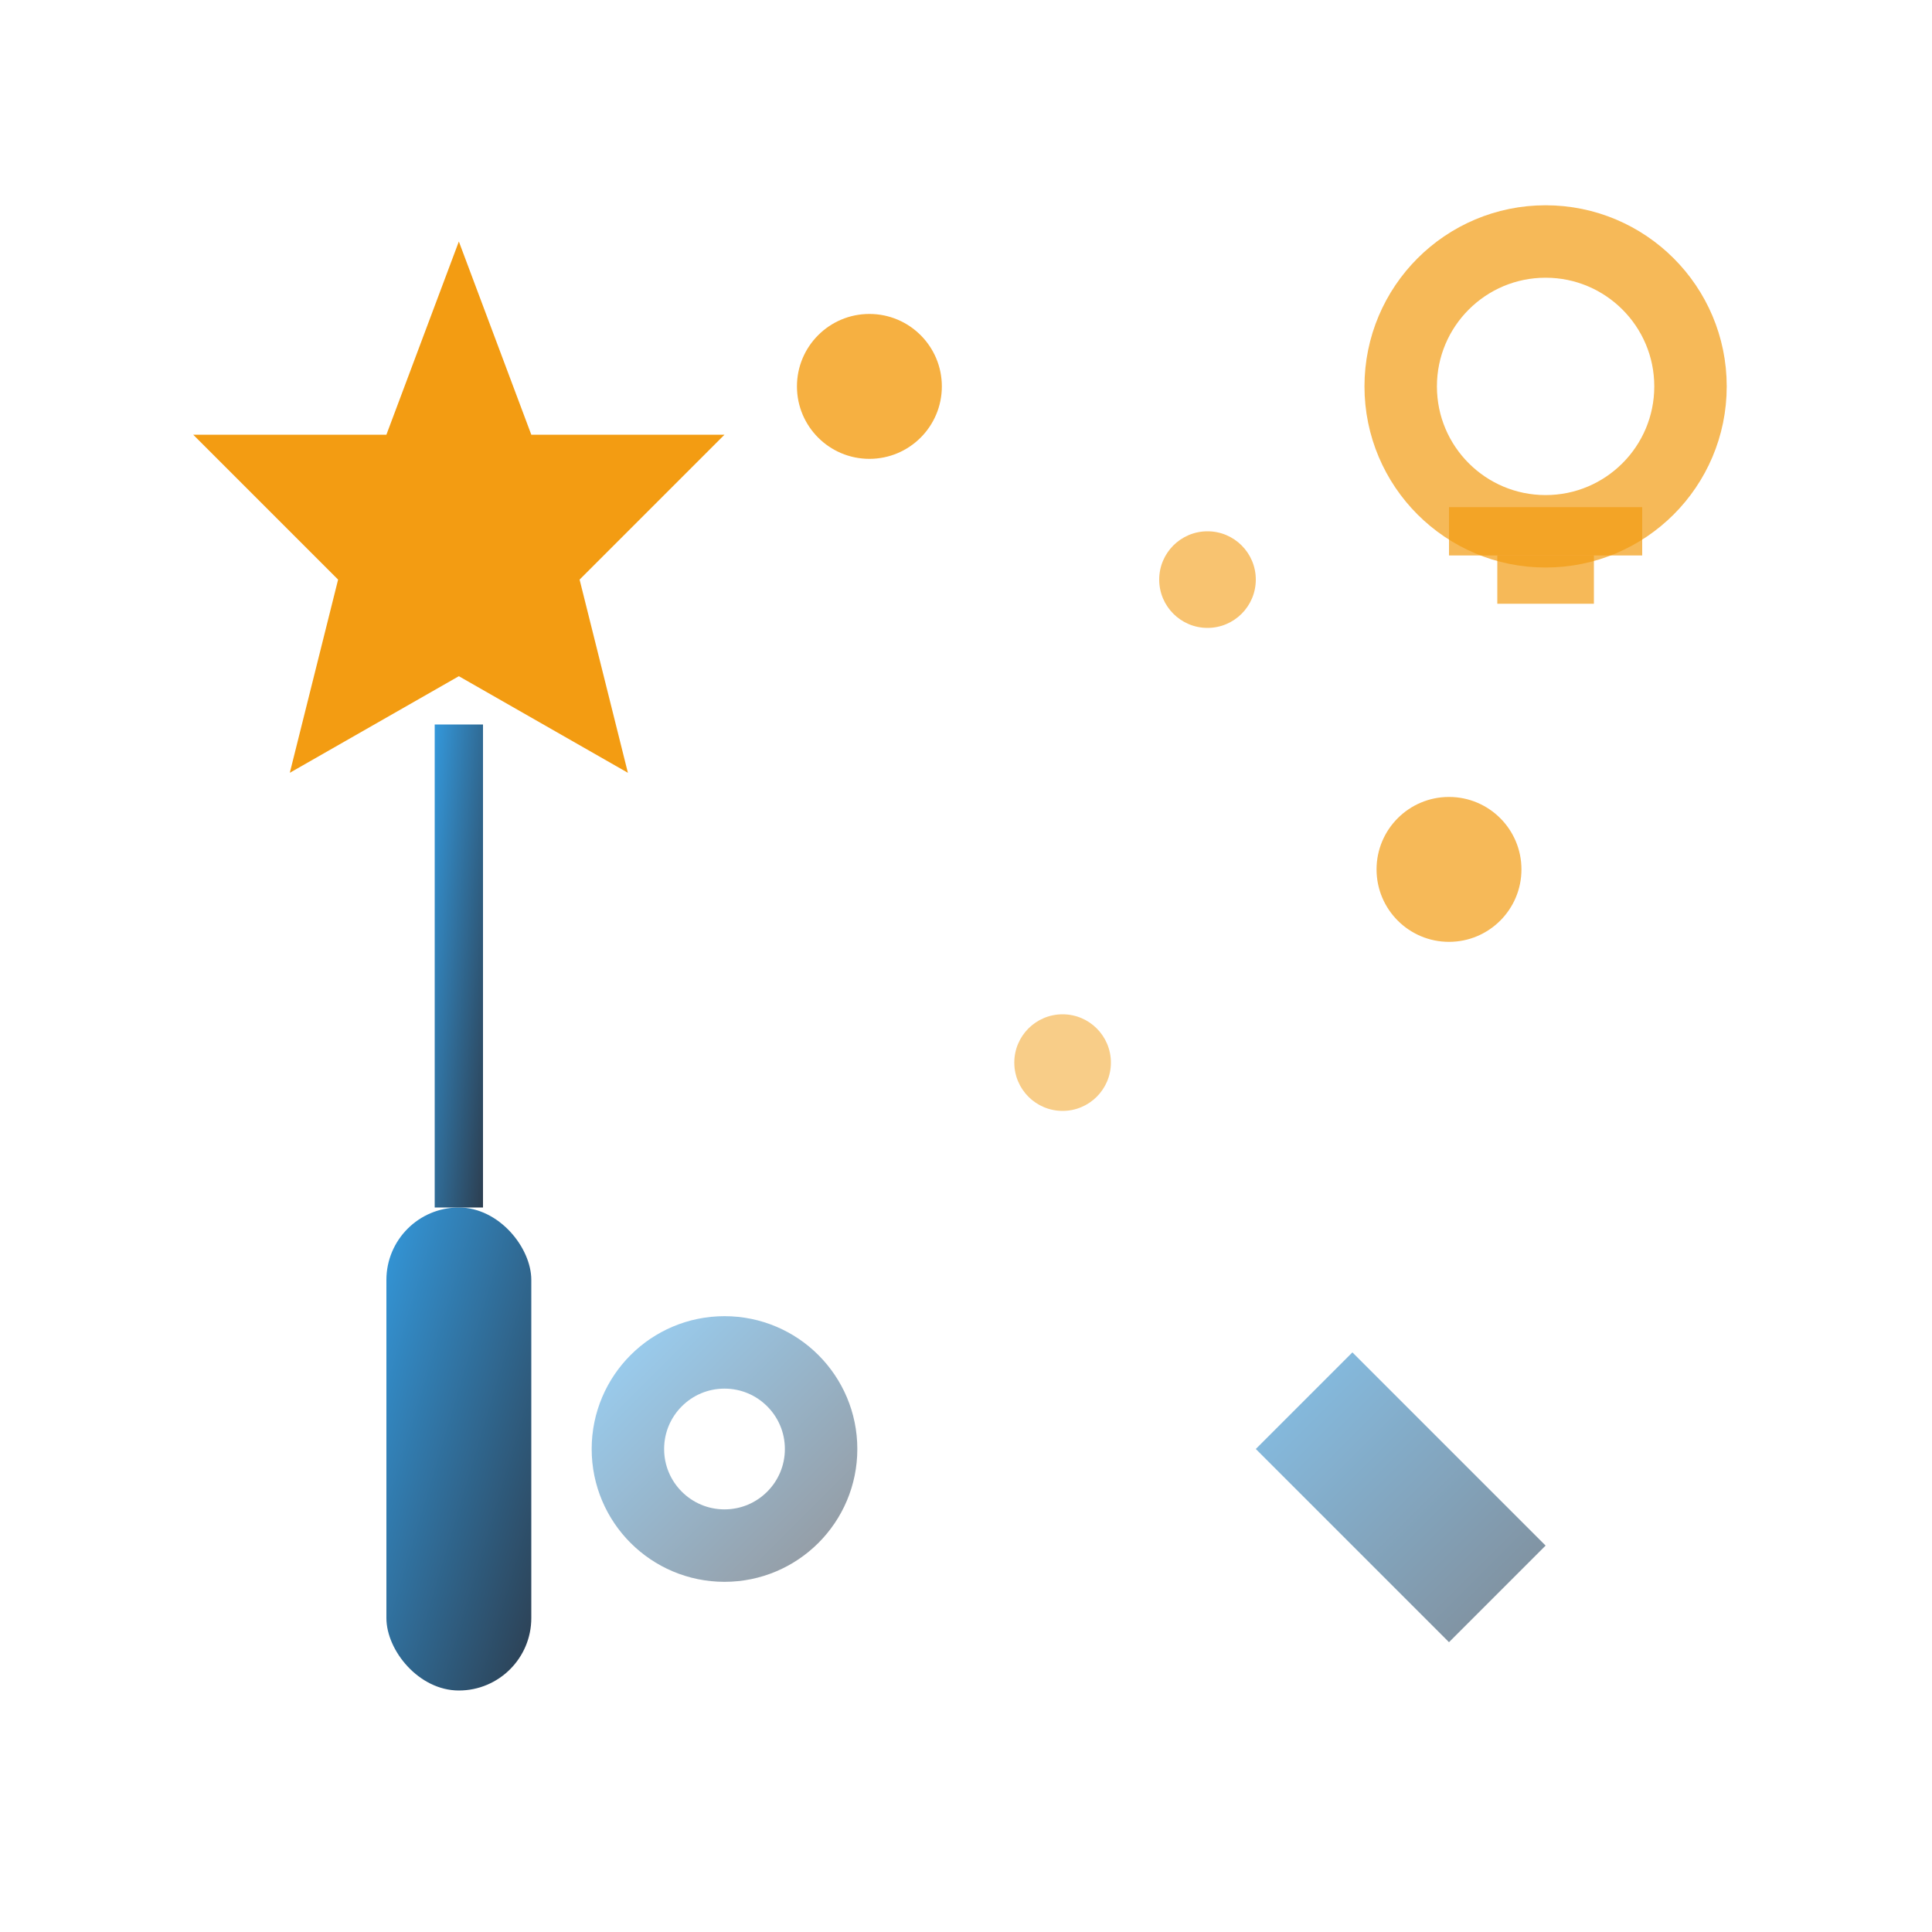
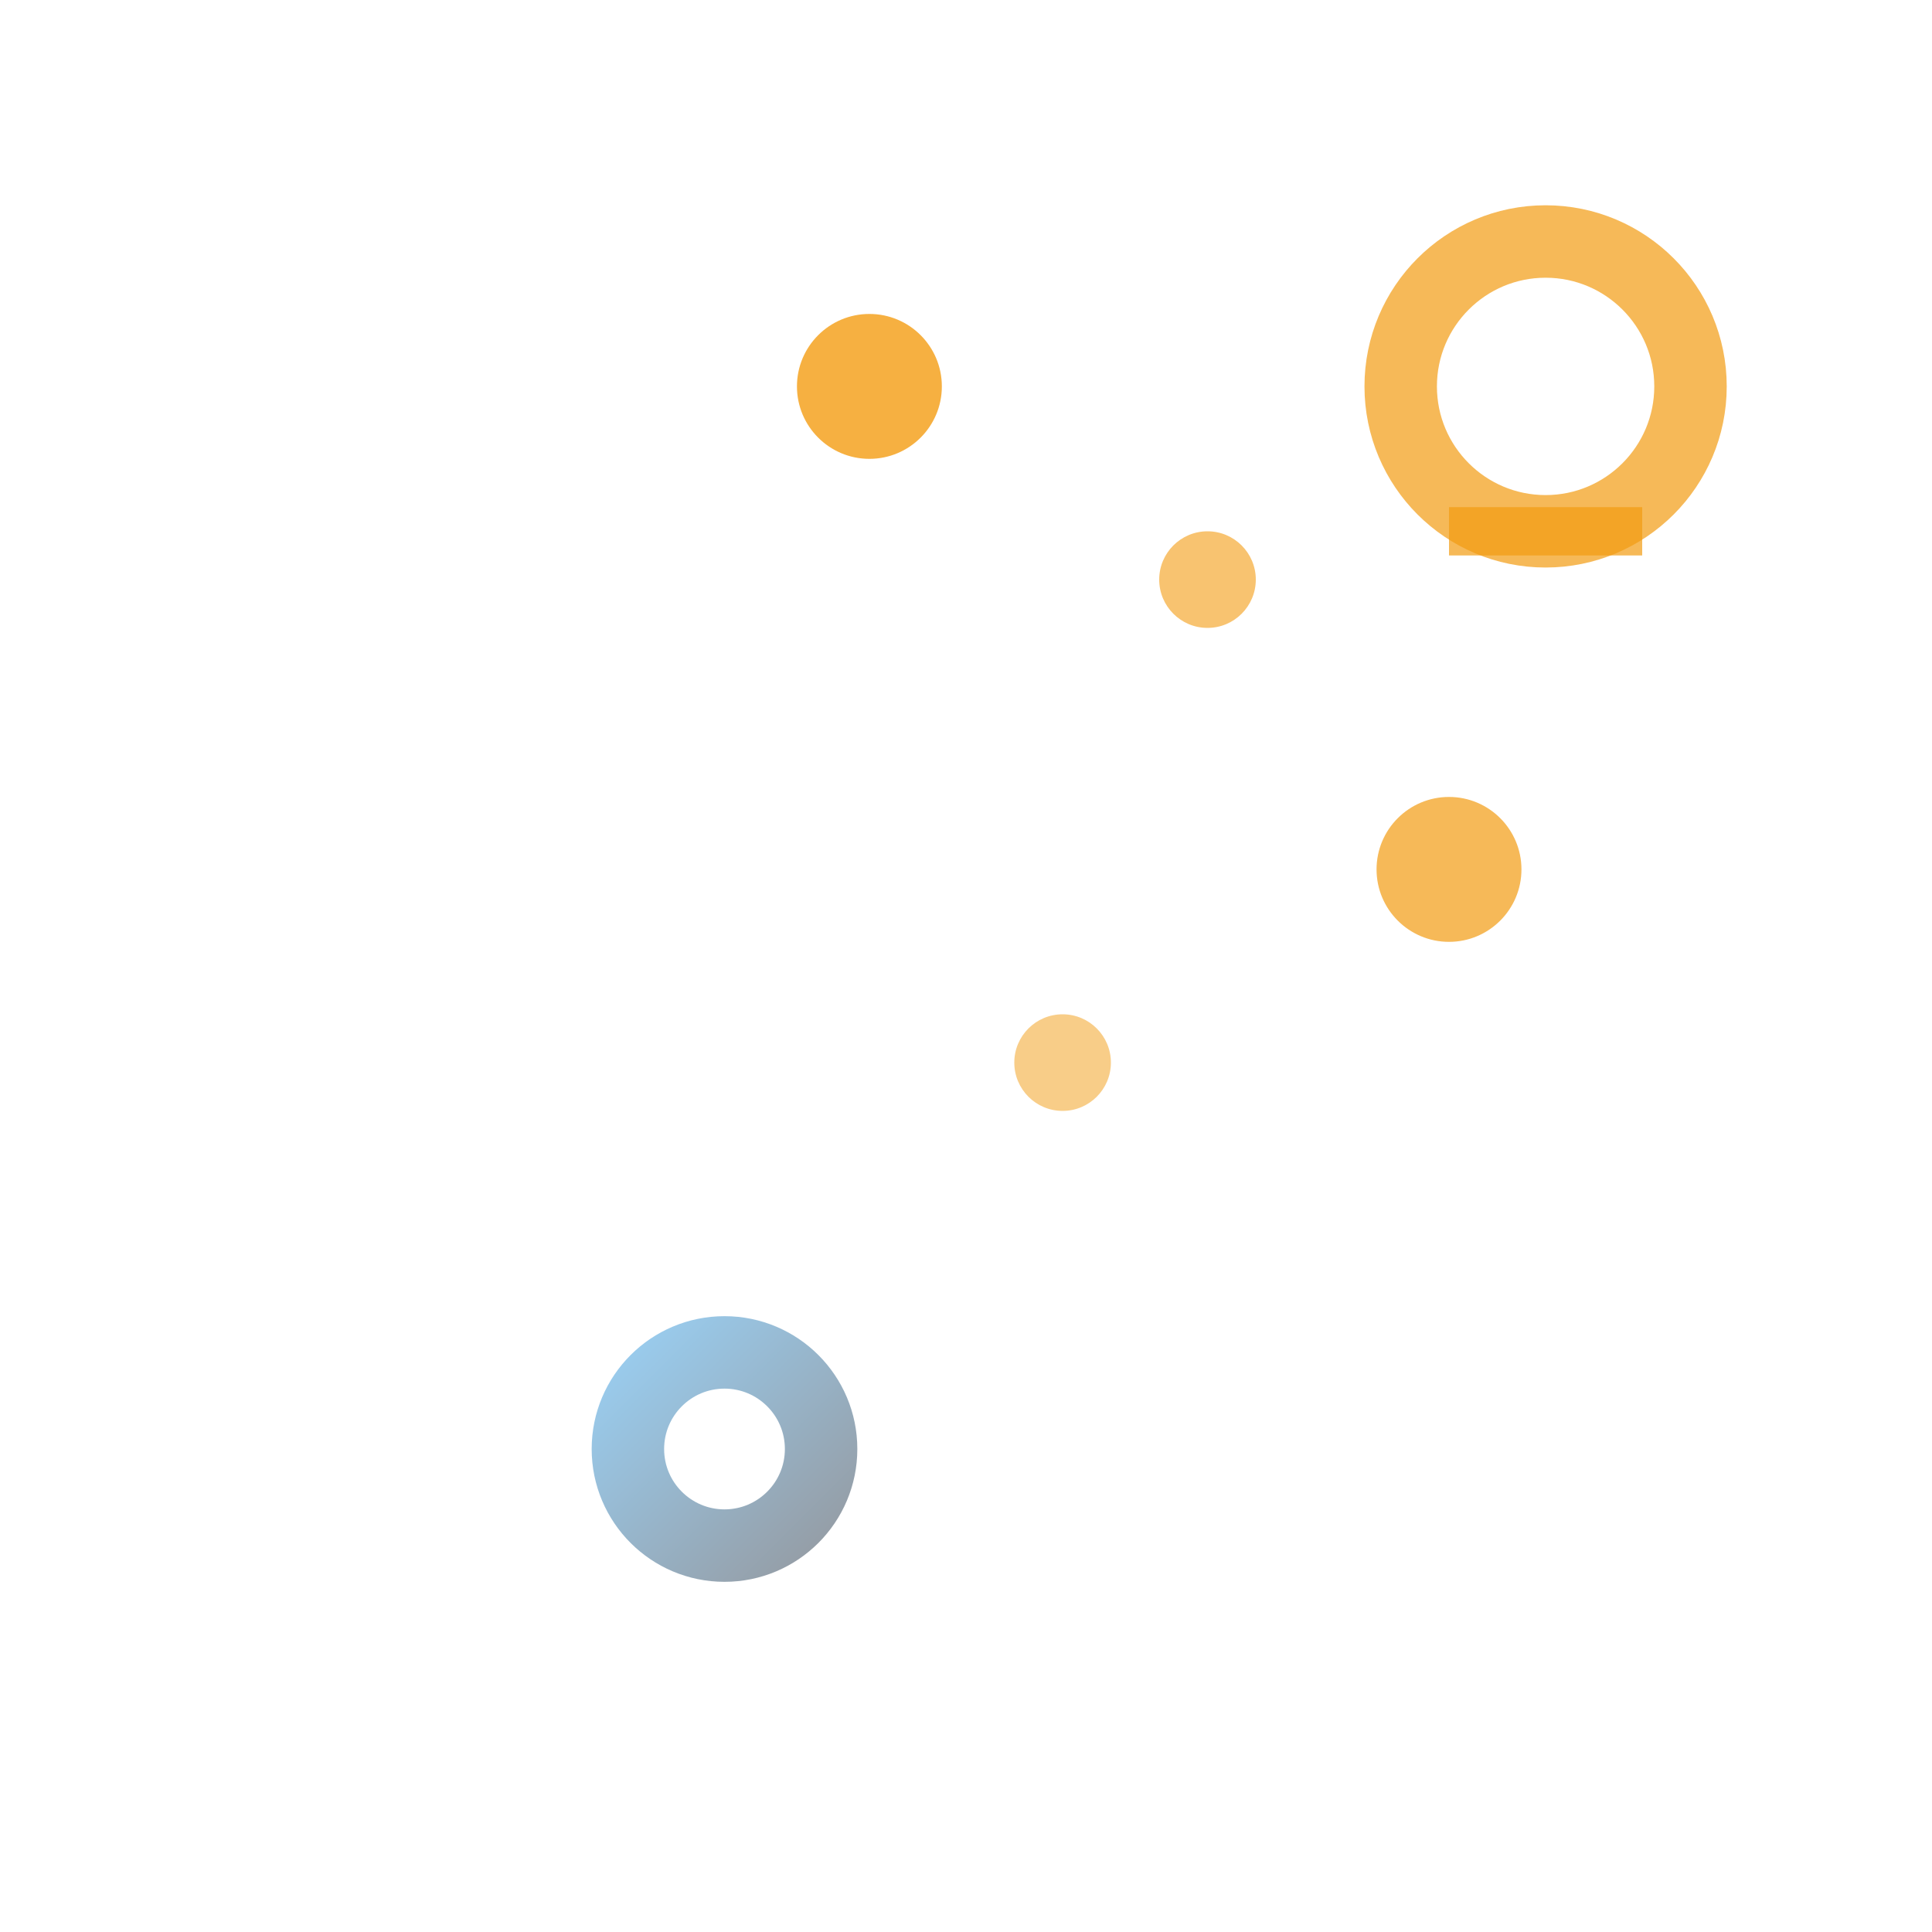
<svg xmlns="http://www.w3.org/2000/svg" width="40" height="40" viewBox="0 0 40 40">
  <defs>
    <linearGradient id="logoGradient" x1="0%" y1="0%" x2="100%" y2="100%">
      <stop offset="0%" style="stop-color:#3498db" />
      <stop offset="100%" style="stop-color:#2c3e50" />
    </linearGradient>
  </defs>
-   <rect x="8" y="25" width="3" height="10" rx="1.5" fill="url(#logoGradient)" />
-   <rect x="9" y="15" width="1" height="10" fill="url(#logoGradient)" />
-   <path d="M9.5 5 L11 9 L15 9 L12 12 L13 16 L9.5 14 L6 16 L7 12 L4 9 L8 9 Z" fill="#f39c12" />
  <circle cx="18" cy="8" r="1.5" fill="#f39c12" opacity="0.8" />
  <circle cx="25" cy="12" r="1" fill="#f39c12" opacity="0.6" />
  <circle cx="30" cy="18" r="1.5" fill="#f39c12" opacity="0.7" />
  <circle cx="22" cy="22" r="1" fill="#f39c12" opacity="0.5" />
-   <path d="M28 28 L32 32 L30 34 L26 30 Z" fill="url(#logoGradient)" opacity="0.6" />
  <circle cx="15" cy="30" r="2" fill="none" stroke="url(#logoGradient)" stroke-width="1.5" opacity="0.5" />
  <circle cx="32" cy="8" r="3" fill="none" stroke="#f39c12" stroke-width="1.5" opacity="0.7" />
  <path d="M30 11 L34 11" stroke="#f39c12" stroke-width="1" opacity="0.7" />
-   <path d="M31 12 L33 12" stroke="#f39c12" stroke-width="1" opacity="0.7" />
</svg>